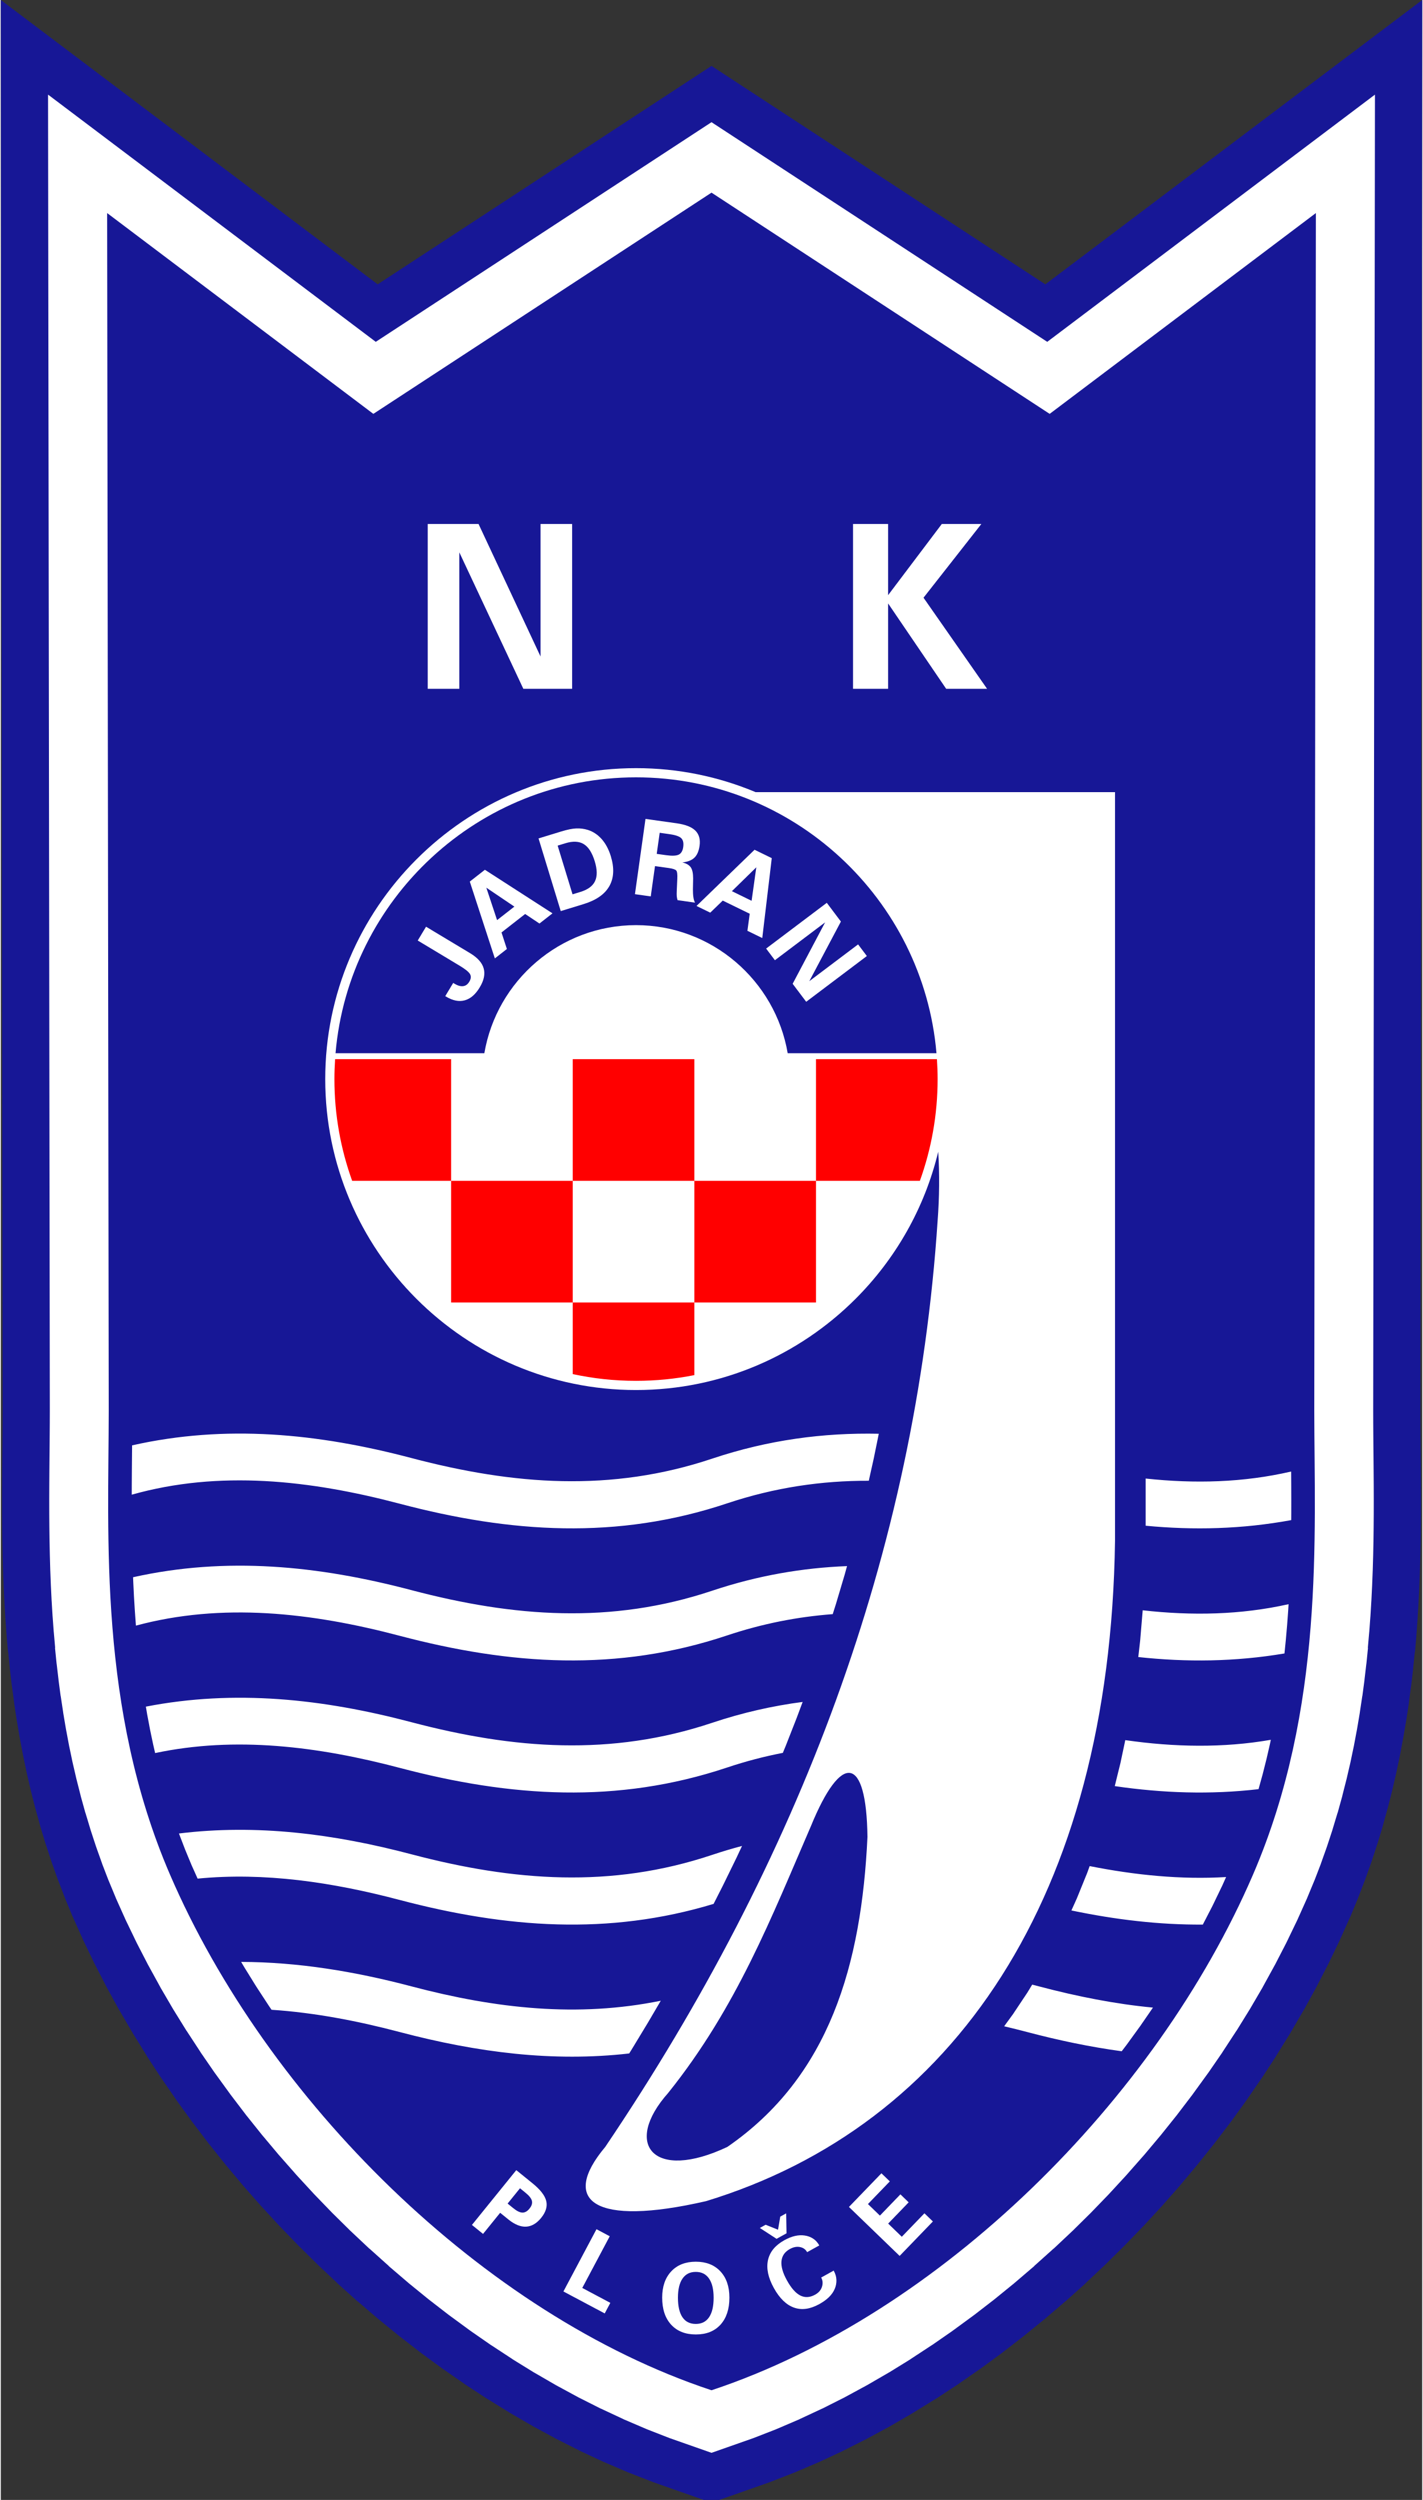
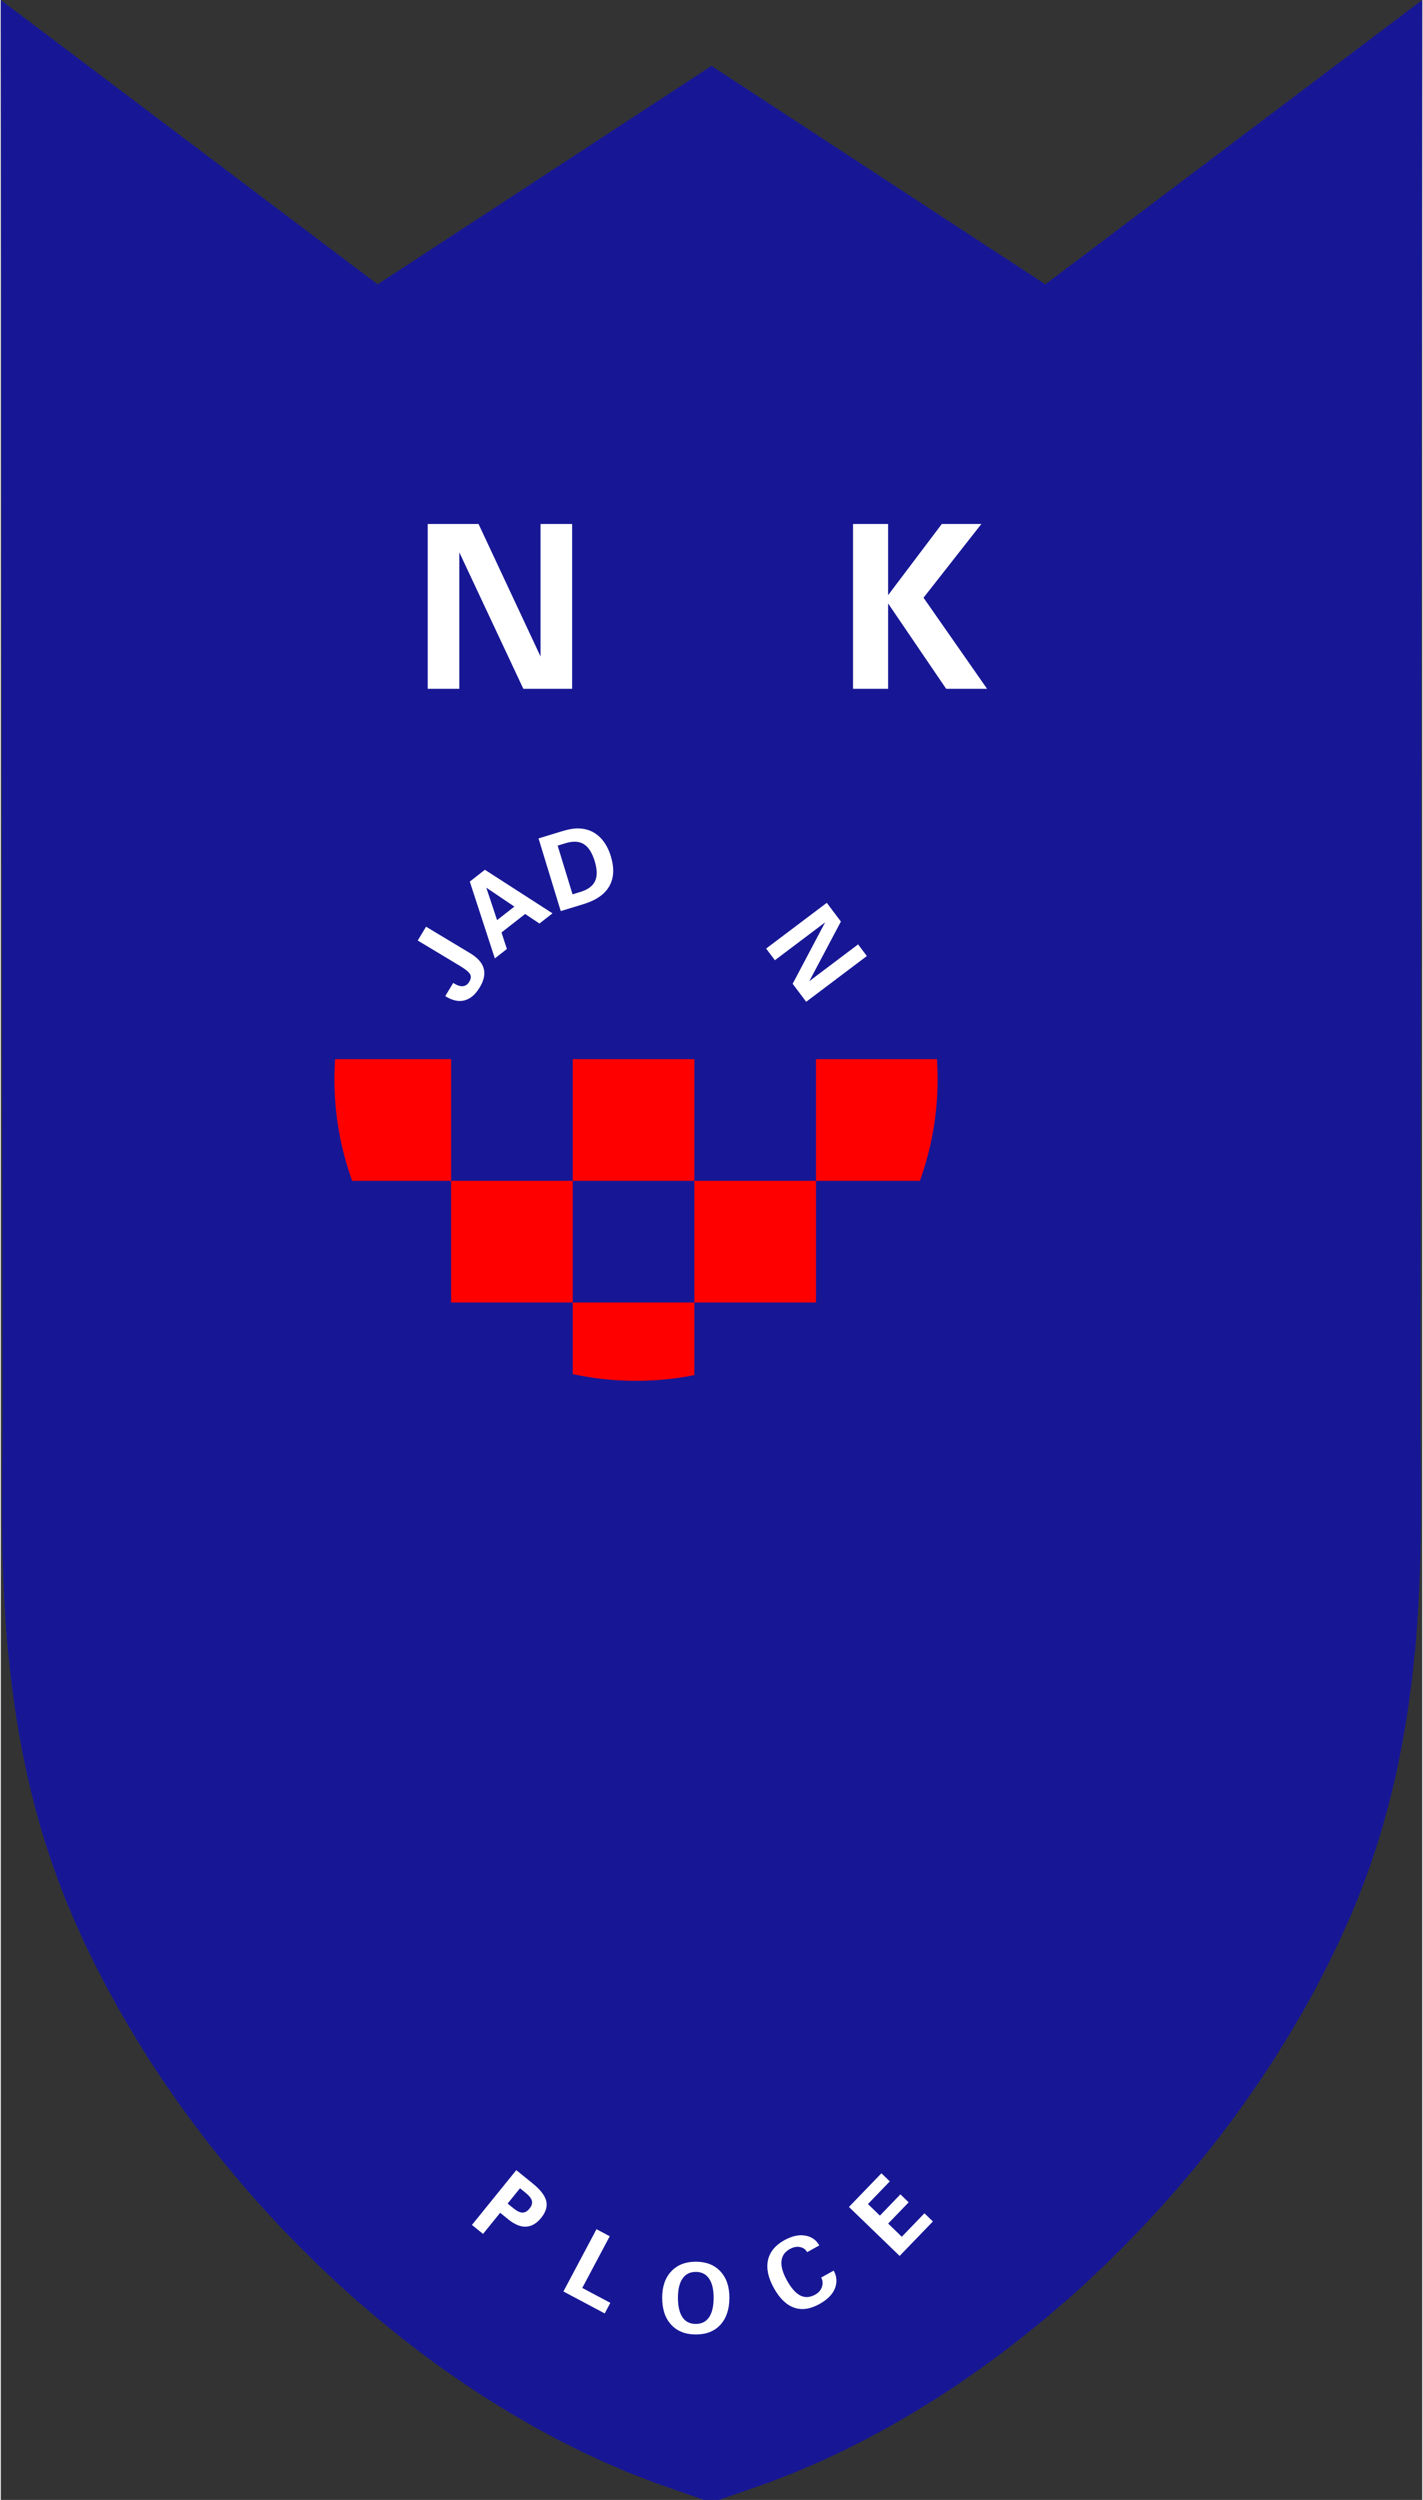
<svg xmlns="http://www.w3.org/2000/svg" xml:space="preserve" width="168px" height="295px" style="shape-rendering:geometricPrecision; text-rendering:geometricPrecision; image-rendering:optimizeQuality; fill-rule:evenodd; clip-rule:evenodd" viewBox="0 0 2761.37 4854.31">
  <rect x="0" y="0" width="2761.37" height="4854.31" fill="#333333" stroke="none" />
  <defs>
    <style type="text/css">
   
    .fil2 {fill:#171796}
    .fil3 {fill:red}
    .fil0 {fill:#171796;fill-rule:nonzero}
    .fil1 {fill:white;fill-rule:nonzero}
   
  </style>
  </defs>
  <g id="Layer_x0020_1">
    <g id="_178455112">
      <polygon id="_178455712" class="fil0" points="1355.65,144.347 1380.7,127.979 1405.72,144.347 2029.23,552.088 2687.94,55.397 2761.37,0 2761.26,91.882 2757.74,2738.97 2757.8,2761.28 2757.8,2761.45 2757.96,2784.29 2757.96,2784.46 2758.15,2808.23 2758.38,2832.83 2758.6,2858.13 2758.6,2858.32 2758.75,2884.23 2758.75,2884.4 2758.85,2910.88 2758.81,2937.99 2758.81,2938.17 2758.62,2965.82 2758.62,2966.19 2758.27,2994.34 2758.27,2994.69 2757.64,3023.35 2757.64,3023.7 2756.81,3052.88 2756.81,3053.41 2755.64,3083.04 2755.64,3083.41 2754.17,3113.46 2754.17,3113.99 2752.3,3144.45 2752.3,3145 2750.05,3175.89 2750.05,3176.61 2747.31,3207.87 2746.97,3208.41 2743.76,3240.03 2743.76,3240.74 2740.01,3272.65 2739.84,3273.36 2735.55,3305.64 2735.55,3306.53 2730.64,3339.09 2730.46,3339.81 2724.89,3372.63 2724.71,3373.52 2718.5,3406.59 2718.32,3407.48 2711.35,3440.82 2711.18,3441.71 2703.43,3475.23 2703.26,3476.12 2694.73,3509.81 2694.36,3510.88 2685.01,3544.72 2684.83,3545.79 2674.54,3579.77 2674.19,3580.66 2662.99,3614.74 2662.64,3615.81 2650.48,3649.94 2649.94,3651.18 2636.77,3685.38 2636.42,3686.45 2622.19,3720.76 2621.65,3721.82 2601.47,3766.81 2600.93,3768.06 2579.38,3812.81 2578.83,3813.88 2555.92,3858.23 2555.38,3859.32 2531.2,3903.3 2530.48,3904.36 2505.03,3947.92 2504.48,3948.81 2477.84,3991.84 2477.3,3992.93 2449.47,4035.49 2448.76,4036.38 2419.81,4078.42 2419.26,4079.31 2389.18,4120.75 2388.47,4121.64 2357.36,4162.48 2356.64,4163.37 2324.49,4203.52 2323.94,4204.24 2290.8,4243.74 2290.08,4244.65 2255.96,4283.39 2255.25,4284.11 2220.22,4322.09 2219.5,4322.8 2183.58,4359.97 2182.68,4360.86 2145.89,4397.19 2145.17,4397.91 2107.52,4433.35 2106.8,4434.24 2068.37,4468.72 2067.48,4469.27 2028.28,4502.78 2027.38,4503.5 1987.42,4535.98 1986.53,4536.7 1945.87,4568.14 1944.98,4568.86 1903.64,4599.15 1902.57,4599.87 1860.55,4629.03 1859.66,4629.75 1817,4657.71 1815.93,4658.25 1772.67,4684.93 1771.6,4685.65 1727.78,4711.05 1726.54,4711.77 1682.15,4735.79 1681.08,4736.33 1636.15,4758.97 1634.91,4759.69 1589.47,4780.85 1588.03,4781.4 1542.13,4801.05 1540.69,4801.57 1494.34,4819.63 1492.91,4820.17 1395.71,4854.31 1365.67,4854.31 1268.46,4820.17 1267.03,4819.63 1220.68,4801.57 1219.24,4801.05 1173.34,4781.4 1171.92,4780.85 1126.49,4759.69 1125.22,4758.97 1080.31,4736.33 1079.23,4735.79 1034.86,4711.75 1033.59,4711.03 989.77,4685.67 988.702,4684.95 945.46,4658.25 944.373,4657.71 901.714,4629.75 900.82,4629.03 858.821,4599.87 857.734,4599.15 816.414,4568.86 815.521,4568.14 774.842,4536.7 773.929,4535.98 733.988,4503.5 733.095,4502.78 693.911,4469.27 693.018,4468.74 654.572,4434.24 653.853,4433.35 616.204,4397.91 615.485,4397.19 578.69,4360.86 577.796,4359.97 541.875,4322.8 541.156,4322.09 506.128,4284.11 505.409,4283.39 471.293,4244.63 470.575,4243.74 437.43,4204.24 436.886,4203.52 404.731,4163.37 404.013,4162.48 372.907,4121.64 372.188,4120.75 342.111,4079.31 341.587,4078.42 312.616,4036.38 311.898,4035.49 284.073,3992.93 283.529,3991.84 256.889,3948.81 256.365,3947.92 230.889,3904.36 230.171,3903.3 205.997,3859.32 205.453,3858.23 182.541,3813.88 182.016,3812.81 160.444,3768.06 159.9,3766.81 139.726,3721.8 139.182,3720.74 124.969,3686.45 124.6,3685.38 111.435,3651.18 110.891,3649.94 98.756,3615.81 98.387,3614.74 87.183,3580.66 86.834,3579.77 76.543,3545.79 76.368,3544.72 66.989,3510.88 66.64,3509.81 58.116,3476.12 57.941,3475.23 50.193,3441.69 50.019,3440.8 43.048,3407.48 42.873,3406.59 36.64,3373.52 36.465,3372.63 30.912,3339.79 30.737,3339.09 25.825,3306.53 25.825,3305.64 21.534,3273.36 21.359,3272.65 17.631,3240.74 17.631,3240.03 14.408,3208.41 14.058,3207.87 11.34,3176.61 11.34,3175.89 9.068,3145 9.068,3144.45 7.204,3113.99 7.204,3113.46 5.728,3083.41 5.728,3083.06 4.563,3053.43 4.563,3052.88 3.728,3023.7 3.728,3023.35 3.126,2994.69 3.126,2994.34 2.757,2966.19 2.757,2965.82 2.563,2938.17 2.563,2937.99 2.524,2910.88 2.621,2884.4 2.621,2884.23 2.777,2858.32 2.777,2858.13 2.99,2832.83 3.223,2808.21 3.417,2784.46 3.417,2784.29 3.573,2761.45 3.573,2761.28 3.65,2738.97 0.117,91.882 -0,0 73.436,55.397 732.143,552.088 " />
-       <polygon id="_178455640" class="fil1" points="1380.7,237.258 755.328,646.203 728.435,663.776 702.746,644.417 91.804,183.725 95.222,2738.97 95.144,2761.45 95.144,2761.63 94.989,2784.83 94.989,2785 94.795,2808.93 94.562,2833.55 94.348,2858.67 94.348,2858.85 94.193,2884.4 94.193,2884.57 94.096,2910.88 94.134,2937.8 94.134,2937.99 94.329,2965.47 94.329,2965.1 94.698,2993.27 94.698,2992.9 95.299,3021.56 95.299,3021.19 96.134,3050.38 96.134,3049.85 97.299,3079.46 97.299,3079.12 98.775,3109.17 98.775,3108.63 100.639,3139.09 100.639,3138.55 102.892,3169.44 102.892,3168.73 105.629,3200.01 105.26,3199.46 108.464,3231.07 108.464,3230.37 112.212,3262.28 112.037,3261.56 116.328,3293.83 116.328,3292.94 121.221,3325.48 121.047,3324.78 126.6,3357.62 126.425,3356.7 132.6,3389.48 139.435,3422.22 139.26,3421.32 146.988,3454.84 146.813,3453.94 155.337,3487.63 154.988,3486.55 164.366,3520.39 164.172,3519.32 174.463,3553.3 174.114,3552.41 184.987,3585.53 197.104,3619.53 196.56,3618.29 209.725,3652.47 209.375,3651.4 223.608,3685.69 223.064,3684.62 243.239,3729.61 242.695,3728.37 264.054,3772.66 286.656,3816.38 286.112,3815.32 310.286,3859.3 309.587,3858.23 334.771,3901.32 361.14,3943.92 360.596,3942.85 388.44,3985.41 387.722,3984.52 416.692,4026.56 416.149,4025.66 446.226,4067.1 445.527,4066.21 476.633,4107.04 475.915,4106.15 508.069,4146.3 507.526,4145.58 540.671,4185.08 539.952,4184.18 574.088,4222.94 573.369,4222.22 608.398,4260.2 607.679,4259.48 643.368,4296.42 679.504,4332.1 678.805,4331.39 716.454,4366.82 715.736,4365.93 754.182,4400.41 753.289,4399.89 792.473,4433.38 791.579,4432.67 830.977,4464.72 871.306,4495.89 870.413,4495.17 911.752,4525.46 910.684,4524.76 952.684,4553.91 951.79,4553.21 994.45,4581.17 993.382,4580.64 1036.62,4607.32 1035.56,4606.61 1078.43,4631.44 1122.51,4655.32 1121.44,4654.78 1166.35,4677.42 1165.11,4676.7 1210.54,4697.87 1209.11,4697.34 1255.01,4716.99 1253.59,4716.45 1299.03,4734.16 1380.7,4762.84 1462.35,4734.16 1507.8,4716.45 1506.36,4716.99 1552.27,4697.34 1550.83,4697.87 1596.27,4676.7 1595.02,4677.42 1639.93,4654.78 1638.87,4655.32 1682.94,4631.44 1725.82,4606.61 1724.75,4607.32 1767.99,4580.64 1766.92,4581.17 1809.58,4553.21 1808.69,4553.91 1850.71,4524.76 1849.62,4525.46 1890.96,4495.17 1890.07,4495.89 1930.4,4464.72 1969.79,4432.69 1968.9,4433.4 2008.1,4399.89 2007.21,4400.41 2045.64,4365.93 2044.92,4366.82 2082.57,4331.39 2081.87,4332.1 2118,4296.42 2153.69,4259.48 2152.97,4260.2 2188,4222.22 2187.28,4222.94 2221.42,4184.2 2220.7,4185.1 2253.85,4145.58 2253.3,4146.3 2285.46,4106.15 2284.74,4107.04 2315.87,4066.21 2315.15,4067.1 2345.22,4025.66 2344.68,4026.56 2373.65,3984.52 2372.93,3985.41 2400.76,3942.85 2400.23,3943.92 2426.6,3901.3 2451.8,3858.23 2451.09,3859.3 2475.26,3815.32 2474.74,3816.38 2497.32,3772.66 2518.68,3728.37 2518.13,3729.61 2538.31,3684.62 2537.78,3685.69 2552,3651.4 2551.65,3652.47 2564.81,3618.29 2564.27,3619.53 2576.39,3585.53 2587.28,3552.41 2586.91,3553.3 2597.2,3519.32 2597.03,3520.39 2606.39,3486.55 2606.02,3487.63 2614.56,3453.94 2614.38,3454.84 2622.13,3421.32 2621.94,3422.22 2628.77,3389.5 2634.95,3356.72 2634.77,3357.62 2640.33,3324.78 2640.15,3325.5 2645.04,3292.94 2645.04,3293.83 2649.36,3261.56 2649.18,3262.28 2652.91,3230.37 2652.91,3231.07 2656.11,3199.46 2655.74,3200.01 2658.48,3168.73 2658.48,3169.44 2660.75,3138.55 2660.75,3139.09 2662.6,3108.63 2662.6,3109.17 2664.07,3079.12 2664.07,3079.46 2665.24,3049.83 2665.24,3050.38 2666.09,3021.19 2666.09,3021.56 2666.69,2992.9 2666.69,2993.27 2667.04,2965.47 2667.04,2965.1 2667.24,2937.99 2667.24,2937.8 2667.28,2910.88 2667.2,2884.57 2667.2,2884.4 2667.02,2858.85 2667.02,2858.67 2666.81,2833.55 2666.58,2808.93 2666.38,2785 2666.38,2784.83 2666.23,2761.64 2666.23,2761.45 2666.17,2738.97 2669.57,183.725 2058.63,644.417 2032.94,663.776 2006.05,646.203 " />
      <path id="_178455544" class="fil2" d="M1380.7 374.072l-656.96 429.585 -517.176 -389.955 3.107 2325.38c-0.214,244.054 -20.271,577.816 118.872,900.626 188.405,437.197 608.029,854.433 1052.16,1001.65 444.129,-147.221 863.734,-564.457 1052.16,-1001.65 139.124,-322.81 119.085,-656.572 118.852,-900.626l3.107 -2325.38 -517.176 389.955 -656.941 -429.585zm-1125.65 2432.5l-0.019 3.825 -0.233 24.602 -0.214 24.99 -0.155 25.378 -0.039 16.99c169.725,-47.922 346.072,-28.582 521.079,17.65 214.967,56.62 421.877,70.581 635.582,-0.835 92.717,-30.951 183.939,-44.116 275.199,-43.883l9.747 -43.805 9.67 -47.456c-107.474,-2.291 -214.734,11.942 -323.606,48.291 -196.502,65.708 -385.722,51.125 -583.253,-0.854 -183.317,-48.465 -362.421,-65.746 -543.758,-24.893zm1.922 256.054l0.369 9.514 1.359 27.805 1.728 28.019 2.058 28.233 0.019 0.408c167.259,-45.067 340.752,-25.611 512.963,19.883 214.987,56.62 421.877,70.581 635.601,-0.854 68.989,-23.029 137.143,-36.213 205.142,-41.339l6.408 -20.31 16.679 -56.019 4.718 -16.951c-86.911,3.437 -173.9,18.388 -261.957,47.786 -196.502,65.708 -385.722,51.106 -583.253,-0.835 -182.696,-48.31 -361.159,-65.649 -541.836,-25.339zm24.854 251.277l2.524 14.951 5.495 29.184 6.116 29.242 3.864 16.796c155.667,-33.048 316.228,-13.242 475.643,28.873 214.967,56.62 421.877,70.581 635.601,-0.835 36.271,-12.116 72.309,-21.514 108.212,-28.427l5.398 -13.107 21.534 -54.873 11.553 -30.931c-58.29,7.612 -116.755,20.796 -175.706,40.485 -196.502,65.708 -385.722,51.125 -583.253,-0.854 -174.288,-46.077 -344.771,-63.96 -516.982,-30.504zm64.329 246.307l1.049 2.951 11.262 29.242 12.097 29.165 11.806 26.291c129.551,-12.699 261.705,6.854 393.1,41.572 206.133,54.271 404.867,69.339 609.291,7.495l18 -35.436 26.291 -53.747 10.951 -23.339c-19.281,5.107 -38.582,10.854 -57.941,17.32 -196.502,65.708 -385.702,51.125 -583.253,-0.835 -152.58,-40.349 -302.209,-59.086 -452.653,-40.679zm120.814 249.394l5.262 9.01 23.961 38.679 25.048 38.31 4.777 6.932c82.892,5.495 166.308,21.398 249.452,43.358 150.697,39.689 297.413,58.407 445.294,41.456l4.971 -7.942 31.786 -52.465 24.621 -41.961c-161.337,32.854 -319.471,15.495 -483.332,-27.631 -111.688,-29.534 -221.822,-47.475 -331.839,-47.747zm1710.63 173.473l9.262 -12.116 27.165 -37.456 24.271 -35.203c-73.339,-6.951 -147.007,-21.592 -220.462,-40.951 -4.699,-1.243 -9.398,-2.466 -14.116,-3.65l-9.417 15.495 -27.844 41.766 -17.242 23.631c15.029,3.534 30.135,7.301 45.261,11.301 61.455,16.194 122.328,28.932 183.123,37.184zm157.57 -245.938l18.718 -36.213 19.107 -39.611 7.417 -16.524c-87.649,5.223 -176.308,-3.631 -265.044,-21.262l-4.738 13.048 -20.155 49.65 -10.582 23.456c85.319,17.825 169.978,27.961 255.277,27.456zm108.231 -262.986l7.845 -28.271 7.417 -29.32 6.757 -29.281 1.883 -8.971c-93.067,16.194 -187.725,14.272 -282.753,0.641l-9.301 44.019 -11.146 45.261c92.795,13.573 185.298,16.815 279.296,5.922zm50.388 -263.491l2.641 -26.097 2.466 -28.369 2.078 -28.233 0.796 -12.99c-93.105,20.893 -187.978,22.66 -283.355,11.845l-4.99 59.067 -3.612 31.728c93.863,10.213 187.88,9.243 283.976,-6.951zm13.126 -258.947l0.097 -14.543 0.019 -26.077 -0.078 -25.728 -0.155 -25.378 -0.019 -2.621c-92.872,21.553 -187.512,23.902 -282.675,13.611l0 91.61c93.571,9.029 187.24,6.699 282.811,-10.874zm-1040.64 -1413.59c232.773,0 465.546,0 698.319,0 0,484.691 0,969.402 0,1454.15 -9.65,690.882 -313.626,1135.13 -794.22,1281.79 -218.87,50.407 -284.228,-0.369 -196.113,-105.222 377.489,-558.942 603.155,-1155.83 645.718,-1798.46 3.476,-46.174 3.825,-90.834 1.165,-133.998 -26.446,109.823 -83.028,208.133 -160.483,285.588 -109.357,109.357 -260.306,177.162 -426.595,177.162 -166.308,0 -317.257,-67.805 -426.634,-177.162 -109.357,-109.377 -177.162,-260.326 -177.162,-426.614 0,-166.289 67.805,-317.257 177.182,-426.614 109.357,-109.377 260.306,-177.182 426.614,-177.182 82.212,0 160.658,16.582 232.21,46.562zm107.513 2007.89c59.203,-144.658 107.94,-137.668 109.901,20.932 -11.689,246.928 -73.164,464.672 -272.132,601.835 -143.648,67.941 -203.803,-4.854 -115.124,-104.678 133.357,-166.153 201.531,-343.024 277.355,-518.089z" />
      <polygon id="_178455448" class="fil1" points="829.404,1337.47 829.404,1017.48 928.121,1017.48 1048.55,1274.76 1048.55,1017.48 1109.92,1017.48 1109.92,1337.47 1015.13,1337.47 890.801,1072.57 890.801,1337.47 " />
      <polygon id="_1784554481" class="fil1" points="1655.64,1337.47 1655.64,1017.48 1723.78,1017.48 1723.78,1155.67 1828.11,1017.48 1904.92,1017.48 1792.57,1160.62 1916.03,1337.47 1836.55,1337.47 1723.78,1171.73 1723.78,1337.47 " />
      <path id="_178455376" class="fil1" d="M984.586 4278.84l10.835 8.777c7.048,5.747 13.009,8.66 17.903,8.777 4.874,0.136 9.476,-2.466 13.806,-7.825 4.252,-5.223 5.786,-10.233 4.66,-14.951 -1.146,-4.757 -5.223,-9.98 -12.33,-15.709l-10.815 -8.777 -24.058 29.708zm-69.3 41.475l86.154 -106.387 31.514 25.534c15.107,12.233 23.98,23.631 26.64,34.213 2.641,10.582 -0.621,21.573 -9.883,32.99 -8.738,10.796 -18.505,16.466 -29.262,17.009 -10.777,0.505 -22.31,-4.175 -34.562,-14.136l-15.786 -12.796 -33.242 41.029 -21.573 -17.456z" />
      <polygon id="_1784553761" class="fil1" points="1093.01,4449.52 1157.26,4328.63 1182.99,4342.3 1129.63,4442.67 1184.14,4471.66 1173.22,4492.16 " />
      <path id="_17845537612" class="fil1" d="M1315.49 4461.73c0,16.621 2.951,29.262 8.796,37.883 5.903,8.66 14.485,12.971 25.825,12.971 11.32,0 19.941,-4.311 25.825,-12.971 5.922,-8.621 8.874,-21.262 8.874,-37.883 0,-16.349 -2.971,-28.796 -8.971,-37.359 -5.961,-8.582 -14.543,-12.874 -25.728,-12.874 -11.146,0 -19.708,4.291 -25.65,12.874 -6,8.563 -8.971,21.009 -8.971,37.359zm-30.64 -0.194c0,-21.475 5.864,-38.465 17.592,-51.009 11.709,-12.524 27.689,-18.796 47.825,-18.796 20.058,0 35.941,6.252 47.63,18.699 11.689,12.485 17.553,29.495 17.553,51.106 0,22.213 -5.767,39.689 -17.262,52.407 -11.514,12.699 -27.475,19.068 -47.922,19.068 -20.33,0 -36.33,-6.33 -47.96,-18.971 -11.631,-12.679 -17.456,-30.174 -17.456,-52.504z" />
-       <path id="_178455376123" class="fil1" d="M1618.05 4409c3.32,6.019 5.107,12.039 5.32,18.136 0.194,6.078 -0.951,12 -3.476,17.767 -4.757,11.048 -14.64,20.776 -29.689,29.106 -17.805,9.864 -34.213,12.155 -49.203,6.854 -15.029,-5.32 -28.077,-18 -39.203,-38.077 -11.087,-20 -14.873,-38.019 -11.398,-54.057 3.515,-16 14.058,-28.893 31.708,-38.679 14.349,-7.961 27.553,-11.029 39.572,-9.204 6.155,0.893 11.67,2.951 16.505,6.116 4.854,3.204 8.815,7.573 11.883,13.165l-23.592 13.068c-1.553,-2.815 -3.515,-5.029 -5.922,-6.679 -2.388,-1.65 -5.165,-2.757 -8.33,-3.32 -6.116,-1.146 -12.582,0.175 -19.359,3.922 -9.864,5.456 -15.281,13.34 -16.272,23.611 -0.971,10.252 2.563,22.718 10.66,37.32 8.349,15.048 17.009,24.815 26,29.339 9.01,4.524 18.602,3.961 28.815,-1.689 6.524,-3.612 10.854,-8.446 12.99,-14.543 1.107,-3.068 1.573,-6.233 1.417,-9.456 -0.155,-3.243 -1.087,-6.311 -2.699,-9.223l24.271 -13.476zm-143.454 -82.814l11.281 -6.233 24.038 9.689 4.369 -25.456 11.437 -6.33 0.699 38.757 -19.32 10.699 -32.504 -21.126z" />
+       <path id="_178455376123" class="fil1" d="M1618.05 4409c3.32,6.019 5.107,12.039 5.32,18.136 0.194,6.078 -0.951,12 -3.476,17.767 -4.757,11.048 -14.64,20.776 -29.689,29.106 -17.805,9.864 -34.213,12.155 -49.203,6.854 -15.029,-5.32 -28.077,-18 -39.203,-38.077 -11.087,-20 -14.873,-38.019 -11.398,-54.057 3.515,-16 14.058,-28.893 31.708,-38.679 14.349,-7.961 27.553,-11.029 39.572,-9.204 6.155,0.893 11.67,2.951 16.505,6.116 4.854,3.204 8.815,7.573 11.883,13.165l-23.592 13.068c-1.553,-2.815 -3.515,-5.029 -5.922,-6.679 -2.388,-1.65 -5.165,-2.757 -8.33,-3.32 -6.116,-1.146 -12.582,0.175 -19.359,3.922 -9.864,5.456 -15.281,13.34 -16.272,23.611 -0.971,10.252 2.563,22.718 10.66,37.32 8.349,15.048 17.009,24.815 26,29.339 9.01,4.524 18.602,3.961 28.815,-1.689 6.524,-3.612 10.854,-8.446 12.99,-14.543 1.107,-3.068 1.573,-6.233 1.417,-9.456 -0.155,-3.243 -1.087,-6.311 -2.699,-9.223l24.271 -13.476zm-143.454 -82.814z" />
      <polygon id="_1784553761234" class="fil1" points="1746.17,4380.49 1647.7,4285.41 1710.81,4220.05 1727.1,4235.76 1684.61,4279.78 1707.86,4302.22 1747.68,4260.94 1763.72,4276.44 1723.89,4317.7 1750.38,4343.29 1794.36,4297.74 1810.77,4313.6 " />
      <path id="_178455304" class="fil2" d="M1234.06 1796.42c147.532,0 270.617,107.823 294.636,248.714l289.063 0c-25.592,-299.374 -277.879,-535.719 -583.699,-535.719 -305.82,0 -558.146,236.346 -583.758,535.719l289.102 0c23.98,-140.891 147.104,-248.714 294.655,-248.714z" />
      <path id="_178455208" class="fil3" d="M1111.11 2056.61l236.287 0 0 236.287 -236.287 0 0 -236.287zm707.523 0c0.835,12.835 1.34,25.728 1.34,38.757 0,69.3 -12.213,135.765 -34.446,197.531l-201.841 0 0 -236.287 234.948 0zm-471.235 613.563c-36.698,7.243 -74.562,11.126 -113.338,11.126 -42.155,0 -83.28,-4.563 -122.949,-13.107l0 -139.007 236.287 0 0 140.988zm-664.824 -377.275c-22.252,-61.766 -34.465,-128.231 -34.465,-197.531 0,-13.029 0.505,-25.922 1.359,-38.757l225.375 0 0 236.287 -192.269 0zm901.112 236.287l-236.287 0 0 -236.287 236.287 0 0 236.287zm-472.575 0l-236.268 0 0 -236.287 236.268 0 0 236.287z" />
      <path id="_178455160" class="fil1" d="M826.123 1799.45l85.746 51.533c14.349,8.641 23.087,18.407 26.194,29.359 3.146,10.932 0.621,23.203 -7.573,36.795 -8.272,13.806 -17.961,22.233 -29.145,25.262 -11.126,3.087 -23.281,0.66 -36.427,-7.223l-1.476 -0.893 15.437 -25.65 2.466 1.495c6.349,3.825 11.98,5.398 16.854,4.777 4.893,-0.641 8.893,-3.515 11.922,-8.602 3.32,-5.456 3.825,-10.33 1.573,-14.543 -2.214,-4.233 -9.01,-9.767 -20.31,-16.563l-81.397 -48.912 16.136 -26.834z" />
      <path id="_1784551601" class="fil1" d="M959.79 1861.02l-48.679 -149.182 29.339 -22.932 131.318 84.601 -25.301 19.786 -27.805 -18.543 -45.941 35.883 10.446 32.116 -23.378 18.271zm4.33 -74.348l33.611 -26.233 -54.504 -36.757 20.893 62.989z" />
      <path id="_17845516012" class="fil1" d="M1087.81 1769.14l-43.145 -141.124 44.096 -13.476c5.883,-1.786 11.262,-3.184 16.155,-4.214 4.893,-0.99 9.262,-1.573 13.126,-1.709 7.709,-0.33 15.223,0.66 22.563,2.951 10.349,3.301 19.34,9.359 26.99,18.058 7.612,8.738 13.417,19.708 17.475,32.893 7.029,23.029 6.078,42.446 -2.893,58.232 -8.951,15.786 -25.689,27.417 -50.252,34.893l-44.116 13.495zm22.912 -32.543l15.204 -4.641c14.543,-4.447 24.077,-11.476 28.543,-21.068 4.505,-9.611 4.311,-22.485 -0.641,-38.601 -5.068,-16.524 -12.136,-27.592 -21.281,-33.203 -9.145,-5.592 -21.009,-6.175 -35.514,-1.728l-15.242 4.641 28.932 94.6z" />
-       <path id="_178455160123" class="fil1" d="M1274.27 1658.01l18.446 2.602c11.476,1.592 19.592,1.223 24.349,-1.126 4.738,-2.408 7.65,-7.281 8.679,-14.66 1.107,-7.883 -0.155,-13.631 -3.806,-17.204 -3.612,-3.631 -11.476,-6.291 -23.495,-7.961l-18.407 -2.602 -5.767 40.951zm-42.31 78.271l20.505 -146.134 60.756 8.544c16.912,2.388 28.97,7.126 36.155,14.233 7.165,7.107 9.903,16.932 8.116,29.475 -1.456,10.388 -4.815,18.058 -10.078,23.087 -5.223,5.029 -13.009,8.058 -23.32,9.126 7.786,1.903 13.242,5.087 16.33,9.592 3.068,4.505 4.563,11.65 4.582,21.417l-0.427 21.436c0,5.883 0.272,10.932 0.932,15.145 0.602,4.233 1.631,7.747 3.126,10.505l-33.864 -4.777c-0.621,-1.883 -1.126,-4.369 -1.573,-7.379 -0.233,-2.66 -0.233,-6.349 0,-11.029l1.029 -22.369c0.466,-9.029 -0.175,-14.621 -1.981,-16.738 -1.786,-2.155 -6.563,-3.748 -14.388,-4.854l-26.951 -3.786 -8.252 58.853 -30.698 -4.349z" />
-       <path id="_1784551601234" class="fil1" d="M1351.55 1759.19l112.775 -109.144 33.436 16.291 -18.446 155.143 -28.854 -14.058 4.466 -33.126 -52.407 -25.553 -24.252 23.456 -26.718 -13.009zm68.756 -28.718l38.291 18.679 9.145 -65.067 -47.436 46.388z" />
      <polygon id="_17845516012345" class="fil1" points="1486.81,1841.91 1604.67,1753.08 1632.05,1789.47 1570.69,1905.23 1665.47,1833.8 1682.5,1856.4 1564.65,1945.23 1538.34,1910.32 1601.43,1791 1503.86,1864.53 " />
    </g>
  </g>
</svg>